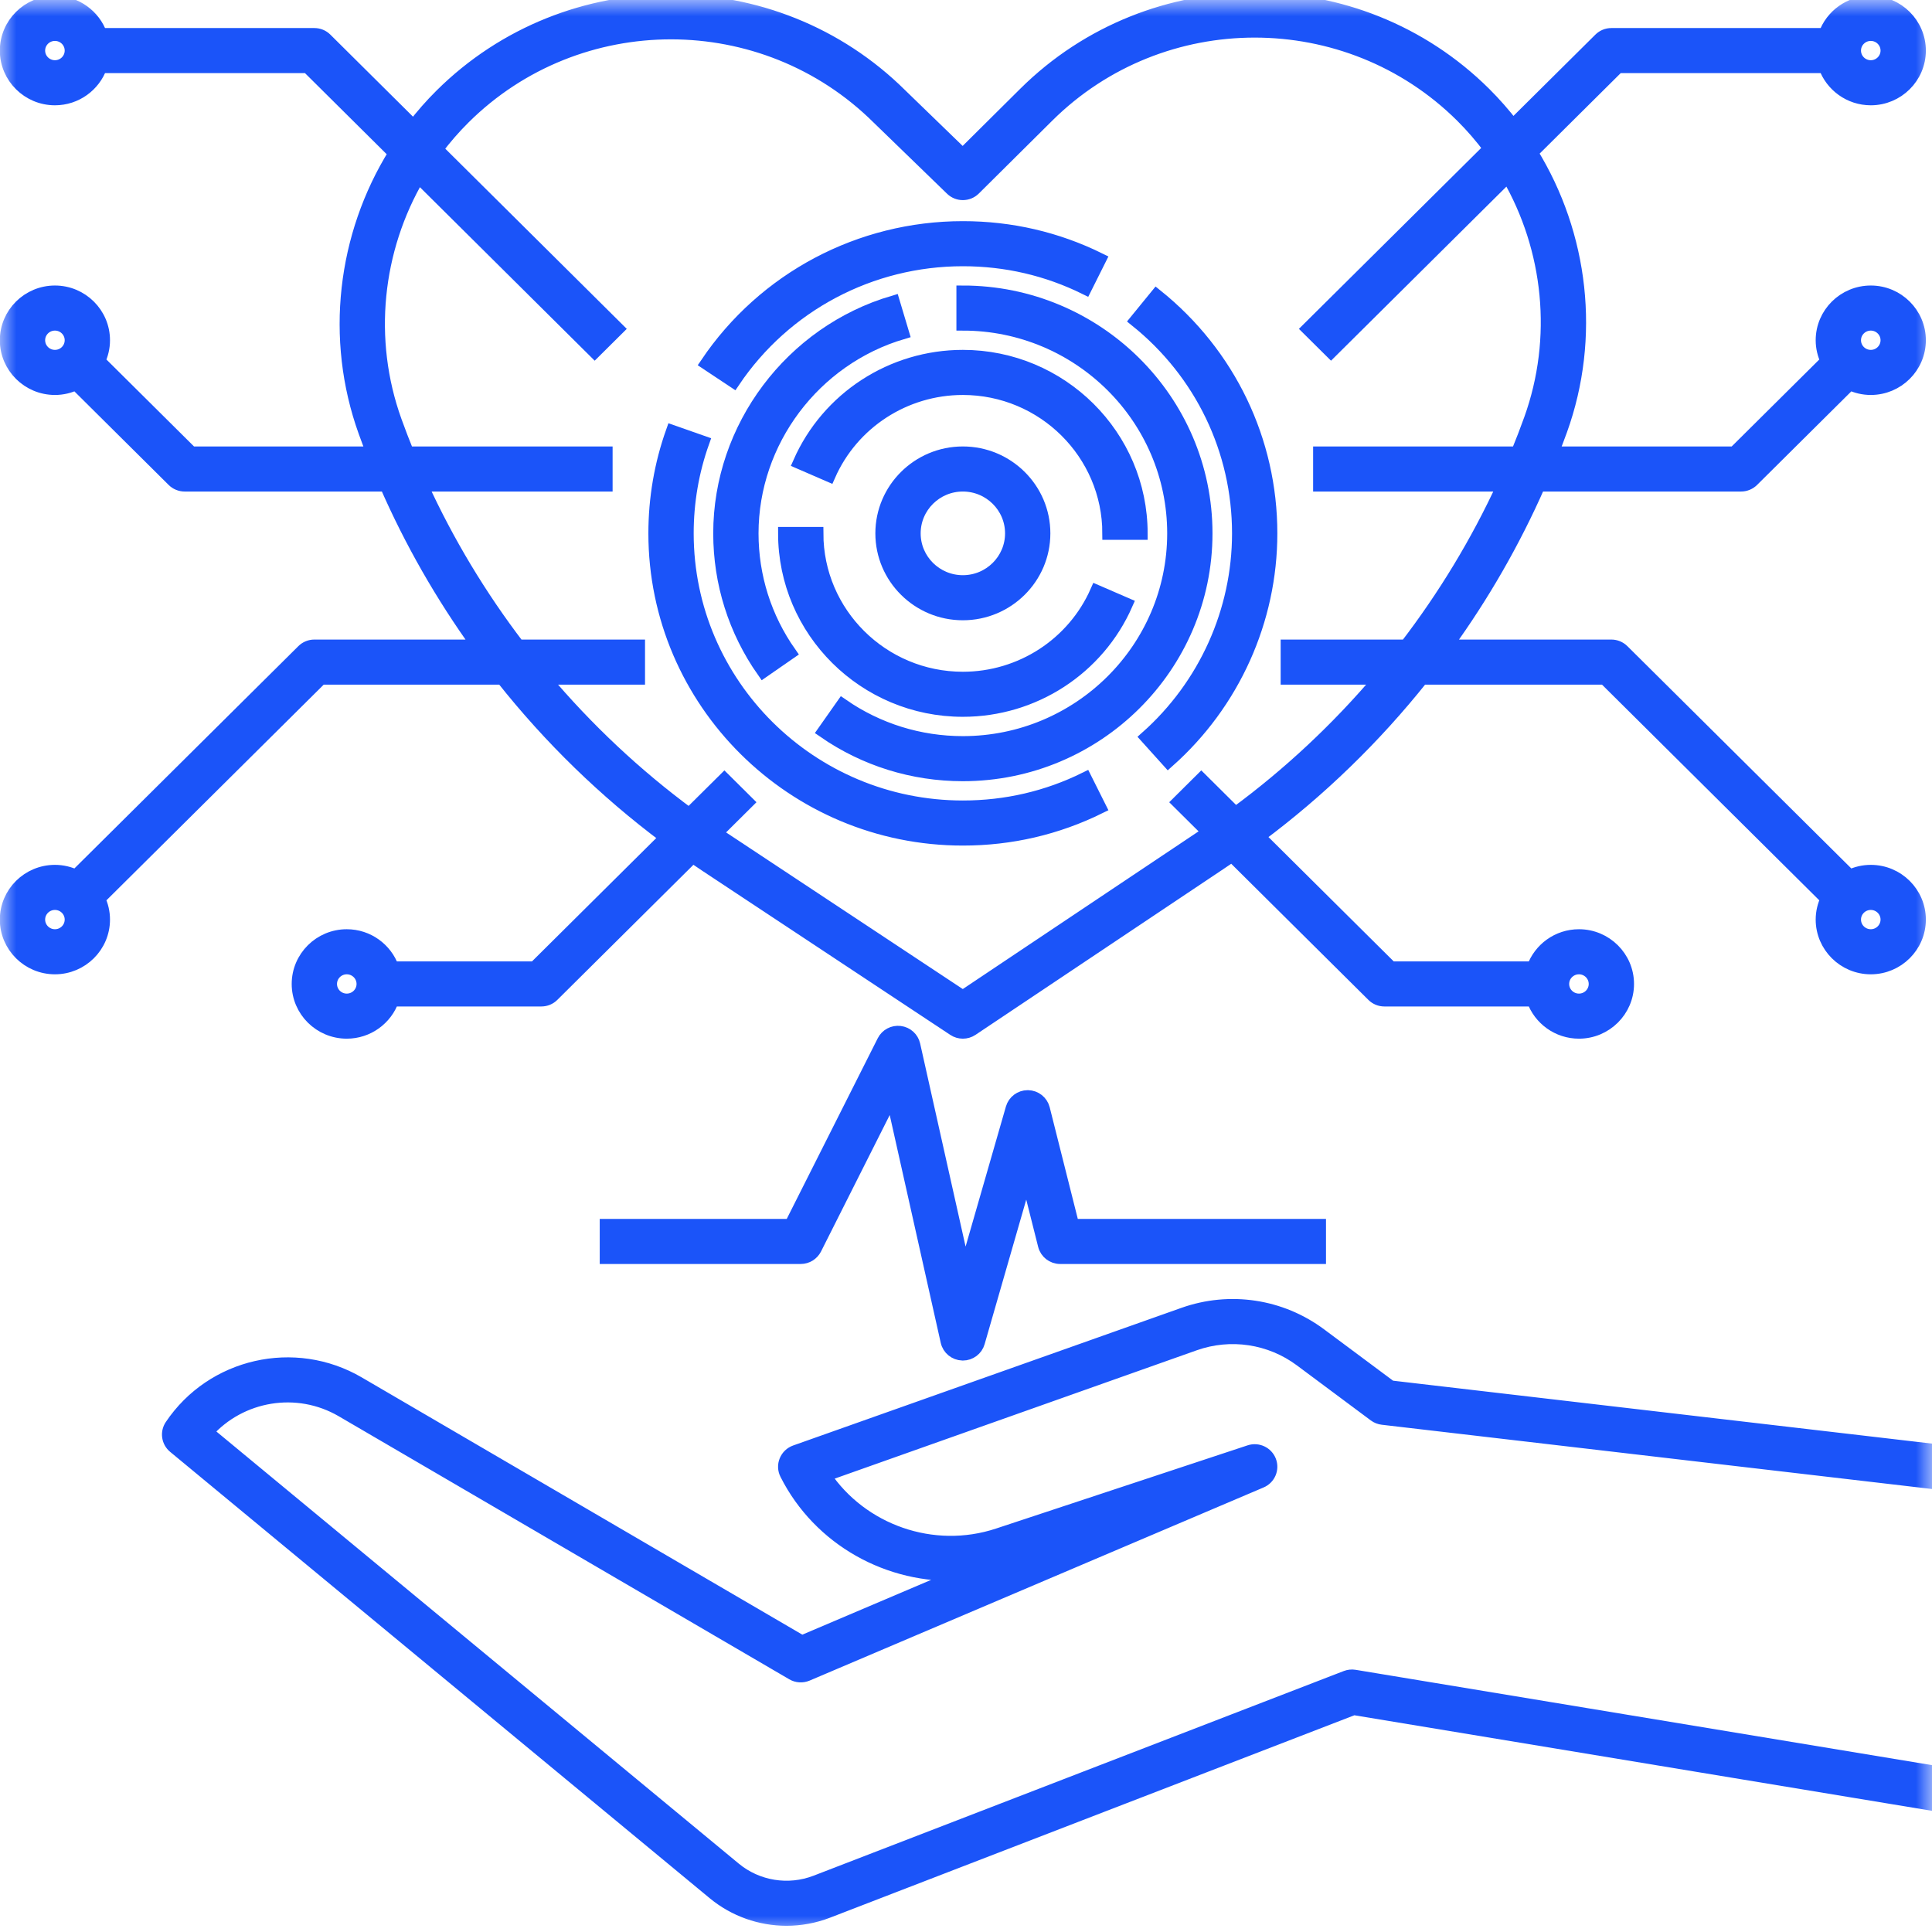
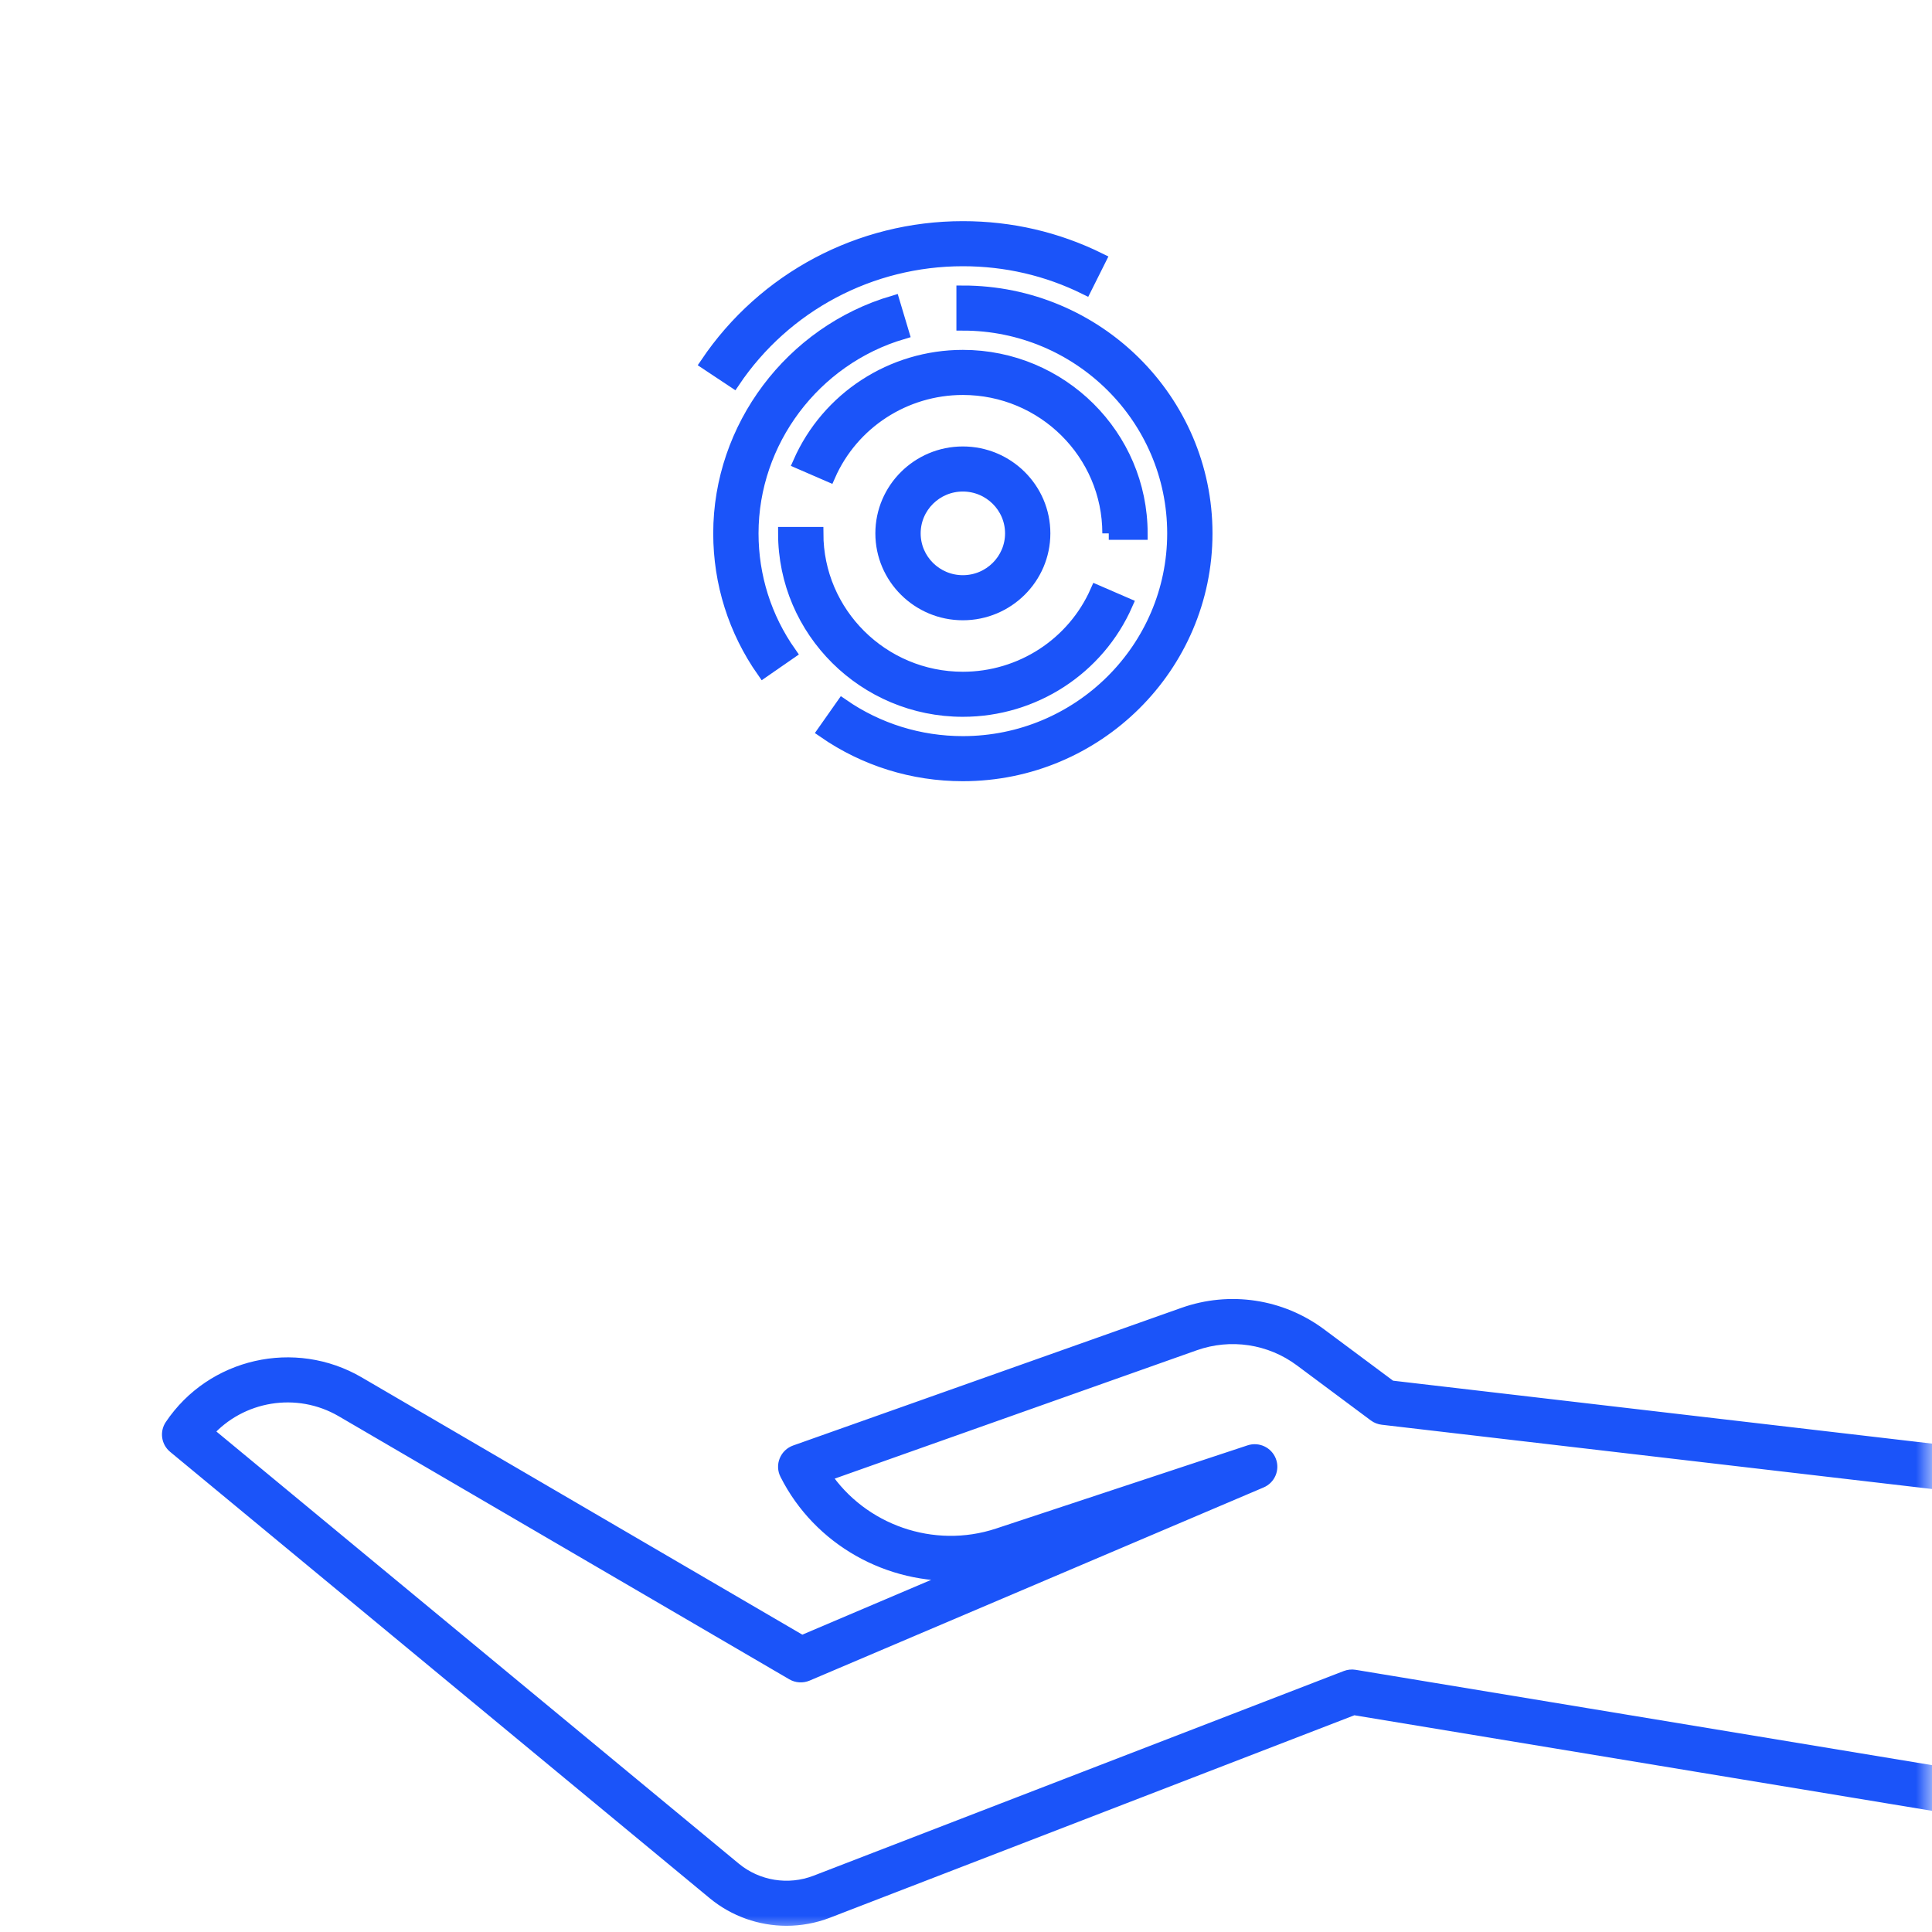
<svg xmlns="http://www.w3.org/2000/svg" width="60" height="60" viewBox="0 0 60 60" fill="none">
  <mask id="mask0_1_348" style="mask-type:alpha" maskUnits="userSpaceOnUse" x="0" y="0" width="60" height="60">
    <rect width="60" height="60" fill="#D9D9D9" />
  </mask>
  <g mask="url(#mask0_1_348)">
    <path d="M42.069 52.055C41.98 52.04 41.888 52.05 41.804 52.082L25.338 58.438C24.485 58.767 23.517 58.611 22.814 58.029L6.427 44.474C7.469 43.301 9.229 42.997 10.622 43.811L24.612 51.979C24.75 52.06 24.918 52.07 25.066 52.008L39.164 46.01C39.412 45.905 39.532 45.624 39.436 45.373C39.34 45.123 39.063 44.992 38.806 45.077L30.994 47.661C28.978 48.328 26.76 47.541 25.605 45.82L37.096 41.747C38.212 41.351 39.447 41.536 40.396 42.243L42.691 43.952C42.763 44.005 42.846 44.038 42.935 44.048L60.054 46.047L60.172 45.054L43.187 43.071L41 41.443C39.78 40.535 38.194 40.296 36.757 40.805L24.698 45.08C24.562 45.128 24.454 45.232 24.4 45.365C24.346 45.497 24.352 45.647 24.417 45.774C25.448 47.822 27.624 49.01 29.843 48.888L24.903 50.989L11.133 42.949C9.148 41.79 6.592 42.372 5.315 44.274C5.172 44.487 5.214 44.772 5.412 44.935L22.169 58.797C22.813 59.329 23.615 59.607 24.426 59.607C24.856 59.607 25.289 59.529 25.703 59.37L42.04 53.063L60.03 56.039L60.195 55.053L42.069 52.055Z" fill="#1B54F9" stroke="#1B54F9" stroke-width="0.4" />
-     <path d="M32.405 34.435C32.349 34.215 32.153 34.06 31.925 34.056C31.922 34.056 31.919 34.056 31.916 34.056C31.692 34.056 31.494 34.204 31.432 34.419L29.963 39.521L28.38 32.448C28.334 32.242 28.161 32.087 27.95 32.061C27.738 32.035 27.533 32.144 27.438 32.333L24.556 38.054H18.825V39.054H24.867C25.058 39.054 25.232 38.947 25.318 38.778L27.704 34.039L29.411 41.661C29.461 41.884 29.657 42.045 29.887 42.052C29.892 42.052 29.897 42.053 29.902 42.053C30.127 42.053 30.325 41.905 30.386 41.69L31.884 36.488L32.435 38.675C32.491 38.898 32.692 39.054 32.923 39.054H40.98V38.054H33.316L32.405 34.435Z" fill="#1B54F9" stroke="#1B54F9" stroke-width="0.4" />
    <path d="M29.902 8.068C31.239 8.068 32.519 8.365 33.706 8.951L34.154 8.055C32.826 7.4 31.396 7.068 29.902 7.068C26.703 7.068 23.729 8.646 21.947 11.288L22.784 11.844C24.378 9.479 27.04 8.068 29.902 8.068Z" fill="#1B54F9" stroke="#1B54F9" stroke-width="0.4" />
-     <path d="M29.902 26.06C31.396 26.06 32.826 25.727 34.154 25.072L33.706 24.177C32.519 24.763 31.239 25.06 29.902 25.06C25.183 25.06 21.343 21.249 21.343 16.564C21.343 15.592 21.507 14.639 21.83 13.732L20.88 13.399C20.519 14.413 20.336 15.478 20.336 16.564C20.336 21.8 24.627 26.06 29.902 26.06Z" fill="#1B54F9" stroke="#1B54F9" stroke-width="0.4" />
-     <path d="M38.462 16.564C38.462 18.978 37.422 21.286 35.609 22.897L36.28 23.642C38.307 21.841 39.469 19.262 39.469 16.564C39.469 13.684 38.174 10.992 35.916 9.178L35.282 9.955C37.303 11.578 38.462 13.987 38.462 16.564Z" fill="#1B54F9" stroke="#1B54F9" stroke-width="0.4" />
    <path d="M29.902 10.067C33.512 10.067 36.448 12.981 36.448 16.564C36.448 20.146 33.512 23.061 29.902 23.061C28.556 23.061 27.262 22.658 26.162 21.897L25.586 22.716C26.856 23.596 28.349 24.061 29.902 24.061C34.067 24.061 37.455 20.698 37.455 16.564C37.455 12.43 34.067 9.067 29.902 9.067V10.067Z" fill="#1B54F9" stroke="#1B54F9" stroke-width="0.4" />
    <path d="M22.35 16.564C22.35 18.106 22.818 19.587 23.704 20.848L24.53 20.276C23.762 19.184 23.357 17.901 23.357 16.564C23.357 13.71 25.279 11.149 28.032 10.336L27.745 9.378C24.568 10.316 22.35 13.271 22.35 16.564Z" fill="#1B54F9" stroke="#1B54F9" stroke-width="0.4" />
    <path d="M29.902 22.061C32.105 22.061 34.098 20.767 34.98 18.763L34.057 18.363C33.335 20.002 31.704 21.062 29.902 21.062C27.404 21.062 25.371 19.044 25.371 16.564H24.364C24.364 19.595 26.848 22.061 29.902 22.061Z" fill="#1B54F9" stroke="#1B54F9" stroke-width="0.4" />
-     <path d="M34.434 16.564H35.441C35.441 13.533 32.956 11.066 29.902 11.066C27.7 11.066 25.707 12.361 24.825 14.365L25.747 14.765C26.469 13.125 28.1 12.066 29.902 12.066C32.401 12.066 34.434 14.084 34.434 16.564Z" fill="#1B54F9" stroke="#1B54F9" stroke-width="0.4" />
+     <path d="M34.434 16.564H35.441C35.441 13.533 32.956 11.066 29.902 11.066C27.7 11.066 25.707 12.361 24.825 14.365L25.747 14.765C26.469 13.125 28.1 12.066 29.902 12.066C32.401 12.066 34.434 14.084 34.434 16.564" fill="#1B54F9" stroke="#1B54F9" stroke-width="0.4" />
    <path d="M27.385 16.564C27.385 17.942 28.514 19.063 29.902 19.063C31.291 19.063 32.42 17.942 32.42 16.564C32.42 15.186 31.291 14.065 29.902 14.065C28.514 14.065 27.385 15.186 27.385 16.564ZM31.413 16.564C31.413 17.391 30.735 18.063 29.902 18.063C29.069 18.063 28.392 17.391 28.392 16.564C28.392 15.737 29.069 15.065 29.902 15.065C30.735 15.065 31.413 15.737 31.413 16.564Z" fill="#1B54F9" stroke="#1B54F9" stroke-width="0.4" />
-     <path d="M9.971 21.062H15.6C17.07 22.918 18.781 24.585 20.685 26.006L16.603 30.058H12.191C11.983 29.476 11.425 29.058 10.769 29.058C9.936 29.058 9.259 29.731 9.259 30.558C9.259 31.384 9.936 32.057 10.769 32.057C11.425 32.057 11.983 31.639 12.191 31.057H16.811C16.945 31.057 17.073 31.005 17.167 30.911L21.511 26.599C21.647 26.693 21.784 26.786 21.922 26.877L29.623 31.973C29.708 32.029 29.805 32.057 29.902 32.057C30 32.057 30.099 32.029 30.184 31.972L37.883 26.823C38.01 26.739 38.136 26.653 38.261 26.567L42.638 30.911C42.732 31.005 42.86 31.057 42.993 31.057H47.613C47.821 31.639 48.379 32.057 49.036 32.057C49.868 32.057 50.546 31.384 50.546 30.558C50.546 29.731 49.868 29.058 49.036 29.058C48.379 29.058 47.821 29.476 47.613 30.058H43.202L39.089 25.975C40.987 24.563 42.693 22.906 44.162 21.062H49.834L56.737 27.914C56.643 28.109 56.588 28.328 56.588 28.558C56.588 29.385 57.266 30.058 58.099 30.058C58.932 30.058 59.609 29.385 59.609 28.558C59.609 27.732 58.932 27.059 58.099 27.059C57.866 27.059 57.646 27.113 57.449 27.207L50.399 20.209C50.304 20.115 50.176 20.062 50.043 20.062H44.922C46.052 18.503 47.016 16.826 47.791 15.065H54.071C54.204 15.065 54.332 15.012 54.427 14.918L57.449 11.918C57.646 12.012 57.866 12.066 58.099 12.066C58.932 12.066 59.609 11.393 59.609 10.566C59.609 9.74 58.932 9.067 58.099 9.067C57.266 9.067 56.588 9.74 56.588 10.566C56.588 10.797 56.643 11.016 56.737 11.211L53.862 14.065H48.207C48.299 13.83 48.389 13.595 48.475 13.358C49.512 10.475 49.137 7.292 47.563 4.739L50.251 2.07H56.676C56.884 2.652 57.443 3.07 58.099 3.07C58.932 3.07 59.609 2.397 59.609 1.571C59.609 0.744 58.932 0.071 58.099 0.071C57.443 0.071 56.884 0.489 56.676 1.071H50.043C49.909 1.071 49.781 1.123 49.687 1.217L46.984 3.899C46.716 3.55 46.423 3.215 46.105 2.899C42.168 -1.008 35.763 -1.008 31.825 2.899L29.898 4.812L27.979 2.953C24.042 -0.955 17.636 -0.955 13.699 2.953C13.39 3.259 13.106 3.584 12.844 3.923L10.118 1.217C10.024 1.123 9.896 1.071 9.762 1.071H3.128C2.92 0.489 2.362 0.071 1.706 0.071C0.873 0.071 0.195 0.744 0.195 1.571C0.195 2.397 0.873 3.07 1.706 3.07C2.362 3.07 2.92 2.652 3.128 2.07H9.553L12.262 4.759C10.671 7.318 10.288 10.516 11.33 13.411C11.409 13.63 11.492 13.848 11.576 14.065H5.943L3.068 11.211C3.162 11.016 3.216 10.797 3.216 10.566C3.216 9.74 2.539 9.067 1.706 9.067C0.873 9.067 0.195 9.74 0.195 10.566C0.195 11.393 0.873 12.066 1.706 12.066C1.939 12.066 2.158 12.012 2.356 11.918L5.378 14.918C5.472 15.012 5.601 15.065 5.734 15.065H11.99C12.76 16.826 13.72 18.503 14.844 20.062H9.762C9.629 20.062 9.5 20.115 9.406 20.209L2.356 27.207C2.158 27.113 1.939 27.059 1.706 27.059C0.873 27.059 0.195 27.732 0.195 28.558C0.195 29.385 0.873 30.058 1.706 30.058C2.539 30.058 3.216 29.385 3.216 28.558C3.216 28.328 3.162 28.109 3.068 27.914L9.971 21.062ZM10.769 31.057C10.491 31.057 10.266 30.833 10.266 30.558C10.266 30.282 10.491 30.058 10.769 30.058C11.047 30.058 11.273 30.282 11.273 30.558C11.273 30.833 11.047 31.057 10.769 31.057ZM49.036 30.058C49.313 30.058 49.539 30.282 49.539 30.558C49.539 30.833 49.313 31.057 49.036 31.057C48.758 31.057 48.532 30.833 48.532 30.558C48.532 30.282 48.758 30.058 49.036 30.058ZM58.099 28.059C58.376 28.059 58.602 28.283 58.602 28.558C58.602 28.834 58.376 29.058 58.099 29.058C57.821 29.058 57.595 28.834 57.595 28.558C57.595 28.283 57.821 28.059 58.099 28.059ZM58.099 10.067C58.376 10.067 58.602 10.291 58.602 10.566C58.602 10.842 58.376 11.066 58.099 11.066C57.821 11.066 57.595 10.842 57.595 10.566C57.595 10.291 57.821 10.067 58.099 10.067ZM58.099 1.071C58.376 1.071 58.602 1.295 58.602 1.571C58.602 1.846 58.376 2.07 58.099 2.07C57.821 2.07 57.595 1.846 57.595 1.571C57.595 1.295 57.821 1.071 58.099 1.071ZM1.706 2.07C1.428 2.07 1.202 1.846 1.202 1.571C1.202 1.295 1.428 1.071 1.706 1.071C1.984 1.071 2.209 1.295 2.209 1.571C2.209 1.846 1.984 2.07 1.706 2.07ZM1.706 11.066C1.428 11.066 1.202 10.842 1.202 10.566C1.202 10.291 1.428 10.067 1.706 10.067C1.984 10.067 2.209 10.291 2.209 10.566C2.209 10.842 1.984 11.066 1.706 11.066ZM13.091 15.065H18.825V14.065H12.658C12.525 13.738 12.398 13.408 12.278 13.075C11.368 10.544 11.666 7.756 12.996 5.487L18.469 10.92L19.181 10.213L13.562 4.635C13.819 4.293 14.102 3.967 14.411 3.66C16.183 1.901 18.51 1.022 20.838 1.022C23.167 1.022 25.497 1.903 27.272 3.664L29.551 5.873C29.748 6.064 30.063 6.062 30.258 5.868L32.537 3.606C36.082 0.088 41.849 0.088 45.394 3.606C45.712 3.922 46.002 4.259 46.266 4.613L40.623 10.213L41.336 10.92L46.829 5.468C48.141 7.73 48.432 10.503 47.526 13.021C47.4 13.372 47.266 13.72 47.124 14.065H40.98V15.065H46.689C45.873 16.836 44.856 18.514 43.669 20.062H39.972V21.062H42.863C41.537 22.628 40.028 24.041 38.369 25.261L37.307 24.207L36.595 24.914L37.536 25.848C37.465 25.896 37.394 25.945 37.322 25.993L29.901 30.956L22.481 26.046C22.399 25.991 22.317 25.935 22.236 25.88L23.209 24.914L22.497 24.207L21.404 25.291C19.739 24.063 18.225 22.639 16.896 21.062H19.832V20.062H16.095C14.912 18.513 13.902 16.836 13.091 15.065ZM1.706 29.058C1.428 29.058 1.202 28.834 1.202 28.558C1.202 28.283 1.428 28.059 1.706 28.059C1.984 28.059 2.209 28.283 2.209 28.558C2.209 28.834 1.984 29.058 1.706 29.058Z" fill="#1B54F9" stroke="#1B54F9" stroke-width="0.4" />
  </g>
</svg>